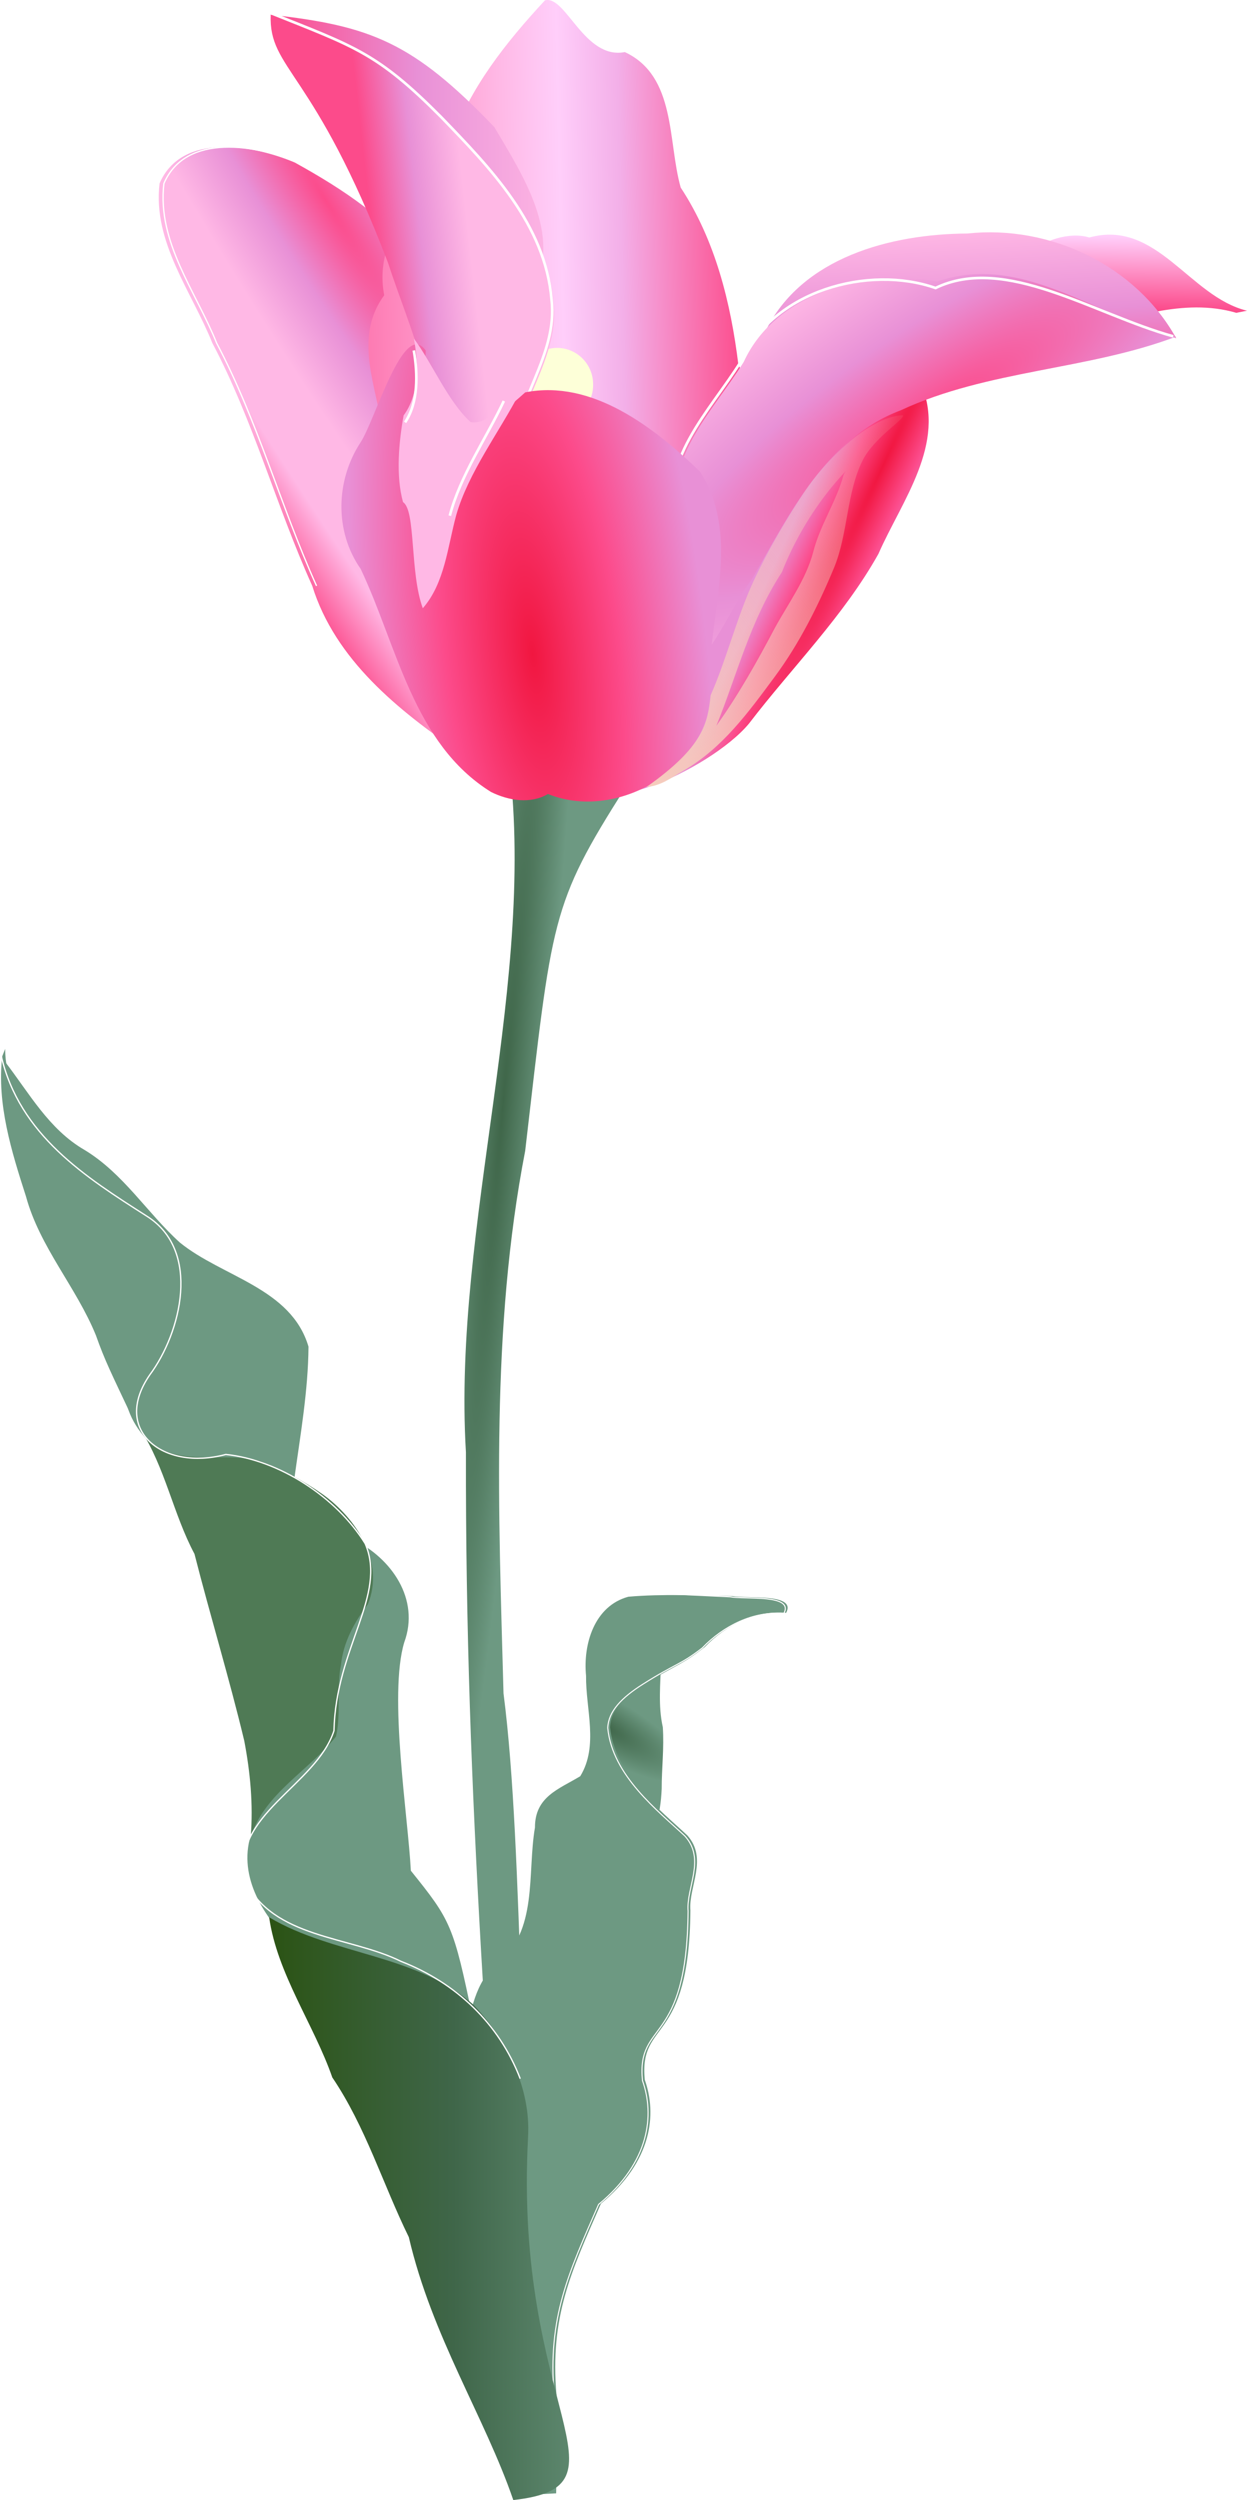
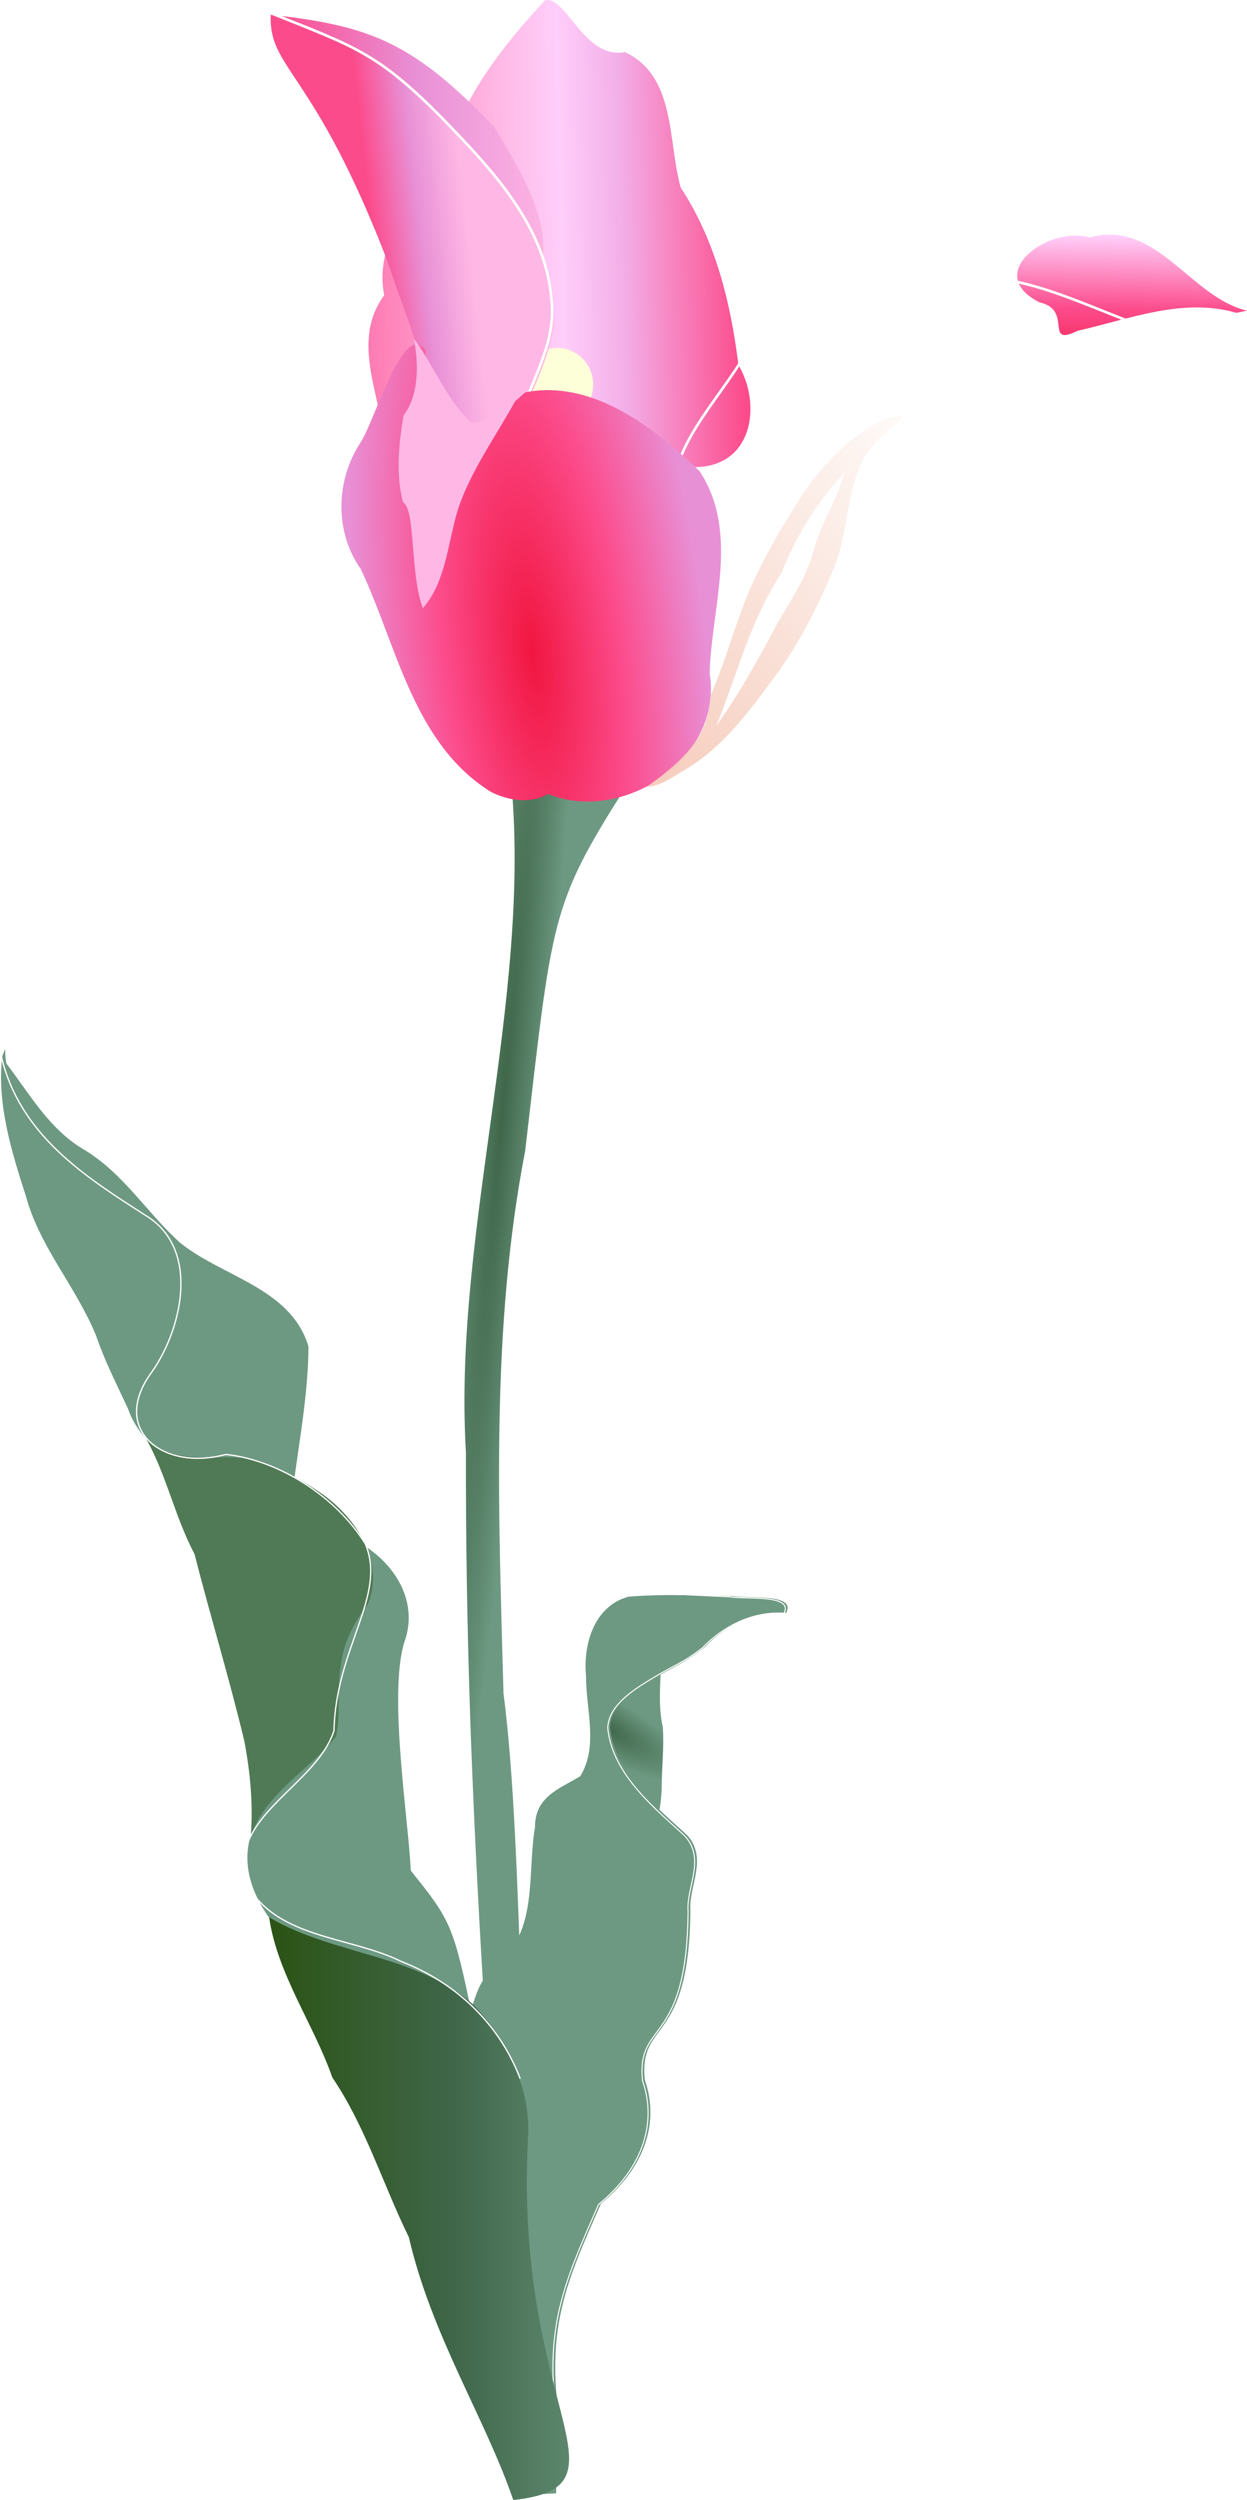
<svg xmlns="http://www.w3.org/2000/svg" xmlns:xlink="http://www.w3.org/1999/xlink" width="474.299" height="950.892">
  <defs>
    <filter id="filter8518">
      <feGaussianBlur id="feGaussianBlur8520" stdDeviation="0.685" />
    </filter>
    <filter id="filter8558">
      <feGaussianBlur id="feGaussianBlur8560" stdDeviation="0.576" />
    </filter>
    <filter id="filter6423">
      <feGaussianBlur id="feGaussianBlur6425" stdDeviation="0.557" />
    </filter>
    <filter id="filter6427">
      <feGaussianBlur id="feGaussianBlur6429" stdDeviation="0.53" />
    </filter>
    <filter id="filter3310">
      <feGaussianBlur id="feGaussianBlur3312" stdDeviation="0.604" />
    </filter>
    <filter id="filter6488">
      <feGaussianBlur id="feGaussianBlur6490" stdDeviation="0.557" />
    </filter>
    <filter id="filter6346">
      <feGaussianBlur id="feGaussianBlur6348" stdDeviation="1.338" />
    </filter>
    <filter id="filter6363">
      <feGaussianBlur id="feGaussianBlur6365" stdDeviation="1.368" />
    </filter>
    <filter id="filter6444">
      <feGaussianBlur id="feGaussianBlur6446" stdDeviation="0.947" />
    </filter>
    <filter id="filter7682">
      <feGaussianBlur id="feGaussianBlur7684" stdDeviation="0.886" />
    </filter>
    <filter id="filter8476">
      <feGaussianBlur id="feGaussianBlur8478" stdDeviation="0.443" />
    </filter>
    <filter id="filter7968">
      <feGaussianBlur id="feGaussianBlur7970" stdDeviation="0.442" />
    </filter>
    <filter id="filter8472">
      <feGaussianBlur id="feGaussianBlur8474" stdDeviation="0.334" />
    </filter>
    <filter id="filter7964">
      <feGaussianBlur id="feGaussianBlur7966" stdDeviation="0.388" />
    </filter>
    <filter id="filter8480">
      <feGaussianBlur id="feGaussianBlur8482" stdDeviation="0.535" />
    </filter>
    <filter id="filter8468">
      <feGaussianBlur id="feGaussianBlur8470" stdDeviation="0.939" />
    </filter>
    <filter id="filter8568">
      <feGaussianBlur id="feGaussianBlur8570" stdDeviation="0.63" />
    </filter>
    <filter id="filter4388">
      <feGaussianBlur id="feGaussianBlur4390" stdDeviation="1.523" />
    </filter>
    <filter id="filter6456">
      <feGaussianBlur id="feGaussianBlur6458" stdDeviation="1.096" />
    </filter>
    <radialGradient r="7.755" fy="828.358" fx="924.619" cy="828.358" cx="924.619" gradientTransform="matrix(-1.434, 2.501, -8.613, -4.939, 8690.09, 2435.32)" gradientUnits="userSpaceOnUse" id="radialGradient8552" xlink:href="#linearGradient7686" />
    <radialGradient gradientUnits="userSpaceOnUse" gradientTransform="matrix(0.689, 0.097, -1.718, 12.259, 1326.91, -10170.3)" r="39.66" fy="930.311" fx="893.664" cy="930.311" cx="893.664" id="radialGradient8500" xlink:href="#linearGradient8074" />
    <radialGradient r="19.996" fy="786.642" fx="525.493" cy="786.642" cx="525.493" gradientTransform="matrix(0.996, 0.087, -1.869, 21.509, 1386.82, -16329.9)" gradientUnits="userSpaceOnUse" id="radialGradient6492" xlink:href="#linearGradient7686" />
    <radialGradient gradientUnits="userSpaceOnUse" gradientTransform="matrix(0.996, 0.087, -1.869, 21.509, 1472.26, -16293.1)" r="19.996" fy="786.642" fx="525.493" cy="786.642" cx="525.493" id="radialGradient8141" xlink:href="#linearGradient7686" />
    <radialGradient gradientUnits="userSpaceOnUse" gradientTransform="matrix(-1.969, 1.204, -8.262, -13.519, 5579.87, 5480.91)" r="38.515" fy="470.683" fx="795.983" cy="470.683" cx="795.983" id="radialGradient4311" xlink:href="#linearGradient4267" />
    <linearGradient id="linearGradient4221">
      <stop stop-color="#ffcefa" id="stop4223" offset="0" />
      <stop stop-color="#fc4b8b" offset="0.5" id="stop4229" />
      <stop stop-color="#f11640" id="stop4225" offset="1" />
    </linearGradient>
    <linearGradient y2="1.268" x2="0.637" y1="0.146" x1="0.681" id="linearGradient4227" xlink:href="#linearGradient4221" />
    <radialGradient gradientUnits="userSpaceOnUse" gradientTransform="matrix(4.322, -9.32, 0.581, 0.269, -4070.77, 8827.97)" r="34.4" fy="559.712" fx="944.342" cy="559.712" cx="944.342" id="radialGradient4285" xlink:href="#linearGradient4287" />
    <linearGradient id="linearGradient4323">
      <stop stop-color="#fc4b8b" id="stop4335" offset="0" />
      <stop stop-color="#f3afe8" offset="0.25" id="stop5361" />
      <stop stop-color="#ffcefa" id="stop5363" offset="0.375" />
      <stop stop-color="#ffb8e5" offset="0.5" id="stop4329" />
      <stop stop-color="#fc4b8b" id="stop4331" offset="1" />
    </linearGradient>
    <linearGradient y2="0.387" x2="-0.202" y1="0.354" x1="0.945" id="linearGradient4321" xlink:href="#linearGradient4323" />
    <linearGradient id="linearGradient5332">
      <stop stop-color="#c19f60" id="stop5334" offset="0" />
      <stop stop-color="#f7e4aa" offset="0.5" id="stop5340" />
      <stop stop-color="#fdffd8" id="stop5336" offset="1" />
    </linearGradient>
    <radialGradient gradientUnits="userSpaceOnUse" gradientTransform="matrix(3.687, -0.426, 0.217, 1.744, -2298.67, -1001.75)" r="8.416" fy="501.611" fx="543.007" cy="501.611" cx="543.007" id="radialGradient5338" xlink:href="#linearGradient5332" />
    <linearGradient y2="-0" x2="0.708" y1="0.862" x1="0.823" id="linearGradient4237" xlink:href="#linearGradient4231" />
    <linearGradient id="linearGradient4267">
      <stop stop-color="#fc4b8b" offset="0" id="stop4269" />
      <stop stop-color="#e890d6" id="stop4275" offset="0.25" />
      <stop stop-color="#ffb8e5" id="stop4271" offset="0.5" />
      <stop stop-color="#ffb8e5" offset="0.75" id="stop4313" />
      <stop stop-color="#fc4b8b" offset="1" id="stop4273" />
    </linearGradient>
    <radialGradient gradientUnits="userSpaceOnUse" gradientTransform="matrix(-1.171, -1.765, 6.373, -4.227, -1649, 3968.31)" r="62.394" fy="494.173" fx="976.355" cy="494.173" cx="976.355" id="radialGradient4265" xlink:href="#linearGradient4267" />
    <linearGradient y2="0.489" x2="1" y1="0.489" x1="-0" id="linearGradient4359" xlink:href="#linearGradient4231" />
    <linearGradient id="linearGradient4231">
      <stop stop-color="#fc4b8b" id="stop4233" offset="0" />
      <stop stop-color="#e890d6" offset="0.5" id="stop4247" />
      <stop stop-color="#ffb8e5" id="stop4235" offset="1" />
    </linearGradient>
    <linearGradient y2="0.322" x2="0.668" y1="0.387" x1="0.35" id="linearGradient4343" xlink:href="#linearGradient4231" />
    <linearGradient id="linearGradient4287">
      <stop stop-color="#f11640" offset="0" id="stop4289" />
      <stop stop-color="#fc4b8b" id="stop4291" offset="0.5" />
      <stop stop-color="#e890d6" offset="1" id="stop4293" />
    </linearGradient>
    <radialGradient gradientUnits="userSpaceOnUse" gradientTransform="matrix(1.434, -0.16, 0.528, 4.724, -1325.5, -2196.49)" r="45.986" fy="546.906" fx="864.237" cy="546.906" cx="864.237" id="radialGradient4303" xlink:href="#linearGradient4287" />
    <linearGradient id="linearGradient5366">
      <stop stop-color="#f11640" offset="0" id="stop5368" />
      <stop stop-color="#e890d6" id="stop5370" offset="0.5" />
      <stop stop-color="#ffb8e5" offset="1" id="stop5372" />
    </linearGradient>
    <radialGradient gradientUnits="userSpaceOnUse" gradientTransform="matrix(1.559, -1.84, 3.926, 3.328, -3003.66, 146.019)" r="14.666" fy="502.33" fx="849.765" cy="502.33" cx="849.765" id="radialGradient5364" xlink:href="#linearGradient5366" />
    <linearGradient id="linearGradient6376">
      <stop stop-color="#f6ccbc" offset="0" id="stop6384" />
      <stop stop-color="#fb77b1" stop-opacity="0" id="stop6380" offset="1" />
    </linearGradient>
    <radialGradient gradientUnits="userSpaceOnUse" gradientTransform="matrix(6.442, -3.29918e-06, 5.22728e-06, 10.206, -5085.04, -5541.91)" r="12.695" fy="589.815" fx="843.543" cy="589.815" cx="843.543" id="radialGradient6386" xlink:href="#linearGradient6376" />
    <radialGradient gradientUnits="userSpaceOnUse" gradientTransform="matrix(1.743, -0.664, 5.079, 13.333, -4963.03, -8386.43)" r="36.791" fy="731.695" fx="814.188" cy="731.695" cx="814.188" id="radialGradient8094" xlink:href="#linearGradient7686" />
    <linearGradient id="linearGradient7686">
      <stop stop-color="#3f6649" id="stop7688" offset="0" />
      <stop stop-color="#6d9982" offset="0.5" id="stop7694" />
      <stop stop-color="#6d9982" id="stop7690" offset="1" />
    </linearGradient>
    <radialGradient gradientUnits="userSpaceOnUse" gradientTransform="matrix(1.936, -0.403, 2.461, 11.812, -3512, -8510.83)" r="28.471" fy="843.102" fx="877.306" cy="843.102" cx="877.306" id="radialGradient7972" xlink:href="#linearGradient7686" />
    <radialGradient gradientUnits="userSpaceOnUse" gradientTransform="matrix(2.334, -0.906, 3.338, 8.598, -4068.54, -4584.9)" r="21.923" fy="697.091" fx="769.59" cy="697.091" cx="769.59" id="radialGradient8072" xlink:href="#linearGradient8074" />
    <linearGradient id="linearGradient7696">
      <stop stop-color="#2b5314" id="stop7698" offset="0" />
      <stop stop-color="#4f7a55" id="stop7700" offset="1" />
    </linearGradient>
    <radialGradient gradientUnits="userSpaceOnUse" gradientTransform="matrix(1.134, -0.575, 2.997, 5.913, -3111.06, -3250.44)" r="28.212" fy="778.774" fx="829.583" cy="778.774" cx="829.583" id="radialGradient8132" xlink:href="#linearGradient7696" />
    <linearGradient id="linearGradient8074">
      <stop stop-color="#2b5314" offset="0" id="stop8076" />
      <stop stop-color="#3f6649" id="stop8080" offset="0.5" />
      <stop stop-color="#6d9982" offset="1" id="stop8078" />
    </linearGradient>
    <linearGradient y2="0.504" x2="1" y1="0.504" x1="0.001" id="linearGradient8110" xlink:href="#linearGradient8074" />
    <linearGradient id="linearGradient4344">
      <stop stop-color="#f6ccbc" id="stop4346" offset="0" />
      <stop stop-color="#f6ccbc" stop-opacity="0" id="stop4348" offset="1" />
    </linearGradient>
    <linearGradient y2="-0.178" x2="1" y1="1" x1="-0" id="linearGradient4350" xlink:href="#linearGradient4344" />
  </defs>
  <g>
    <title>Layer 1</title>
    <g id="layer1">
      <g id="g6839">
        <path fill="url(#radialGradient8552)" fill-rule="evenodd" stroke-width="1px" d="m251.423,632.074c-0.192,8.274 -1.163,16.675 0.681,24.84c0.536,7.823 -0.443,15.643 -0.423,23.467c-0.241,5.026 -0.835,10.13 -2.787,14.81l-7.794,-2.503l-11.211,-18.9l-0.874,-30.611c4.395,-7.289 12.07,-11.595 20.508,-11.686c0.634,0.192 1.249,0.452 1.901,0.582z" id="path8492" />
        <path fill="url(#radialGradient8500)" fill-rule="evenodd" stroke-width="1px" filter="url(#filter8518)" d="m211.667,911.005c-2.574,-29.941 5.534,-46.845 16.898,-72.838c19.588,-16.185 21.301,-34.092 16.682,-47.111c-2.247,-23.343 16.939,-12.51 17.355,-64.452c-0.742,-8.982 6.761,-19.67 -1.176,-28.521c-10.115,-9.517 -27.639,-22.914 -29.386,-41.154c0.271,-6.374 5.198,-11.814 13.32,-16.601c12.817,-7.555 14.056,-7.17 22.681,-13.839c8.084,-8.428 19.524,-14.097 30.963,-13.043c4.097,-7.544 -14.904,-5.308 -20.364,-6.378c-13.192,-0.193 -26.606,-0.889 -39.66,0.252c-12.96,3.523 -17.255,18.093 -16.073,30.07c-0.156,12.649 4.855,26.648 -2.212,38.199c-8.076,4.89 -17.252,7.724 -17.225,19.523c-3.016,17.53 1.324,39.366 -14.418,51.964c-8.34,6.425 -9.957,18.392 -12.37,28.154c-4.595,27.193 2.007,54.494 2.188,81.746c4.595,16.47 -1.109,35.872 9.416,50.457c5.924,6.485 15.669,5.46 23.382,3.571z" id="path8488" />
        <path fill="none" fill-rule="evenodd" stroke="#ffffff" stroke-width="0.4" stroke-miterlimit="4" filter="url(#filter8568)" d="m210.781,911.291c-2.574,-29.941 5.534,-46.845 16.898,-72.838c19.588,-16.185 21.301,-34.092 16.682,-47.111c-2.247,-23.343 16.939,-12.51 17.355,-64.451c-0.742,-8.982 6.761,-19.67 -1.176,-28.521c-10.115,-9.517 -27.639,-22.914 -29.386,-41.154c0.271,-6.374 5.356,-11.556 13.32,-16.601c12.817,-8.119 14.056,-7.17 22.681,-13.839c8.084,-8.428 19.524,-14.097 30.963,-13.044c4.097,-7.544 -14.904,-5.308 -20.364,-6.378l-34.682,-1.637" id="path8502" />
      </g>
      <g fill="url(#radialGradient8141)" transform="matrix(1.57, 0, 0, 1.57, -499.41, -578.213)" id="g6421">
        <path fill="url(#radialGradient6492)" fill-rule="evenodd" stroke-width="1px" filter="url(#filter8558)" d="m452.832,972.326l-9.657,0.508c-6.365,-100.856 -12.357,-167.091 -12.203,-252.723c-3.317,-55.279 17.654,-114.543 10.169,-169.409l28.464,8.387c-18.145,28.59 -17.698,31.48 -24.275,88.011c-8.386,43.317 -6.434,87.604 -5.251,131.431c5.098,39.394 3.252,104.561 9.845,160.733c1.731,10.931 3.186,21.969 2.908,33.062z" id="path6408" />
      </g>
      <g id="g6844">
        <path fill="url(#radialGradient8094)" fill-rule="evenodd" stroke-width="1px" filter="url(#filter8476)" d="m1.826,403.709c9.249,11.989 16.759,25.836 30.33,33.672c14.794,8.954 23.767,23.92 36.267,35.231c16.165,13.126 42.313,17.245 48.917,39.592c-0.128,16.755 -3.099,33.663 -5.408,50.337c-11.772,8.77 -27.034,-0.421 -39.193,-3.93c-15.528,-5.393 -30.521,-22.024 -23.456,-39.238c3.891,-14.061 10.477,-30.038 3.089,-44.075c-11.222,-15.434 -26.232,-27.898 -41.517,-39.26c-5.204,-10.06 -6.111,-21.541 -9.028,-32.329z" id="path6435" />
        <path fill="url(#radialGradient7972)" fill-rule="evenodd" stroke-width="1.284px" filter="url(#filter7968)" d="m134.372,585.574c14.497,7.054 25.439,22.649 19.387,39.094c-6.03,20.028 1.479,66.446 2.507,86.854c15.232,18.952 16.222,20.698 23.605,56.478c13.846,16.816 -15.685,-9.974 -27.95,-12.678c-16.148,4.393 -31.549,-3.403 -41.275,-16.338c-11.16,-10.797 -20.593,-26.431 -14.78,-42.353c5.561,-27.628 19.699,-52.406 28.291,-79.057c7.17,-8.88 12.225,-20.4 10.215,-32.001z" id="path6437" />
        <path fill="url(#radialGradient8072)" fill-rule="evenodd" stroke-width="1px" filter="url(#filter8472)" d="m1.958,398.943c0.089,20.75 16.845,34.715 30.625,47.65c10.37,13.596 31.788,18.015 36.176,35.647c3.02,16.365 -16.652,41.992 -18.137,57.641c-8.488,-18.001 -10.668,-22.192 -14.132,-31.966c-7.456,-18.35 -21.355,-33.517 -26.611,-52.861c-5.505,-17.084 -11.125,-35.173 -9.036,-53.262l1.116,-2.848l0,0z" id="path6431" />
        <path fill="url(#radialGradient8132)" fill-rule="evenodd" stroke-width="1px" filter="url(#filter7964)" d="m53.303,543.509c9.53,14.604 12.528,32.275 20.67,47.537c6.022,23.639 13.252,47.344 18.93,71.059c2.28,11.963 3.446,24.214 2.465,36.382c5.694,-16.725 22.009,-24.897 32.433,-38.007c1.985,-8.862 0.127,-18.257 1.885,-27.265c0.899,-8.593 5.104,-16.301 10.226,-23.007c6.59,-16.013 -4.437,-32.771 -17.27,-41.917c-7.309,-5.113 -15.295,-9.422 -23.608,-12.568c-13.916,-3.858 -30.63,2.545 -42.574,-7.668c-1.352,-1.274 -2.463,-2.818 -3.157,-4.546z" id="path6429" />
        <path fill="url(#linearGradient8110)" fill-rule="evenodd" stroke-width="1px" stroke-opacity="0.647" filter="url(#filter8480)" d="m102.378,729.249c24.324,14.497 56.234,13.951 77.949,33.487c12.487,13.317 21.543,31.354 20.538,49.938c-5.616,103.639 41.617,133.005 -5.632,138.219c-10.792,-31.465 -30.947,-62.182 -39.734,-99.989c-9.889,-20.151 -16.435,-42.022 -29.105,-60.743c-6.992,-20.125 -20.978,-39.431 -24.017,-60.913z" id="path6439" />
        <path fill="none" fill-opacity="0.647" fill-rule="evenodd" stroke="#ffffff" stroke-width="0.5" stroke-miterlimit="4" filter="url(#filter8468)" d="m0.393,401.319c6.933,30.507 32.353,46.482 55.355,61.187c21.049,13.172 13.022,44.528 1.259,60.367c-14.712,21.234 5.077,36.722 28.891,30.328c20.224,2.111 41.975,16.114 52.994,33.912c8.47,19.706 -11.202,39.502 -11.867,71.184c-6.766,20.775 -39.322,32.023 -33.888,56.839c10.811,22.317 39.679,21.121 59.409,30.878c20.922,8.138 37.228,23.6 45.326,44.621" id="path8351" />
      </g>
      <g id="g6776">
-         <path fill="url(#radialGradient4311)" fill-rule="evenodd" stroke-width="1px" filter="url(#filter6423)" d="m174.939,286.242c-23.415,-16.075 -47.424,-35.229 -56.182,-63.44c-13.712,-30.343 -22.378,-62.834 -37.99,-92.32c-7.882,-19.67 -22.73,-38.361 -20.078,-60.713c8.38,-19.618 35.68,-14.613 51.441,-7.948c18.289,10.104 36.529,22.046 48.73,39.229l12.935,182.675l1.144,2.518l0,0z" id="path2222" />
        <path fill="url(#linearGradient4227)" fill-rule="evenodd" stroke-width="1px" d="m474.299,118.18c-22.034,-5.356 -34.146,-34.867 -59.977,-27.857c-15.215,-4.601 -40.888,13.631 -18.908,24.69c12.967,2.813 1.419,17.204 14.491,10.793c19.657,-4.449 40.067,-12.734 60.344,-6.819l4.05,-0.807l0,0z" id="path2224" />
-         <path fill="url(#radialGradient4285)" fill-rule="evenodd" stroke-width="1px" d="m350.222,145.752c9.96,22.98 -7.27,44.737 -16.103,64.911c-13.28,23.741 -32.797,43.06 -49.224,64.526c-15.043,18.204 -66.27,40.282 -55.675,15.687l40.003,-93.052l46.634,-32.263l34.365,-19.81z" id="path2220" />
        <path fill="url(#linearGradient4321)" fill-rule="evenodd" stroke-width="1px" filter="url(#filter6427)" d="m146.054,177.921c19.947,2.426 41.786,17.484 60.775,4.025c15.174,-15.822 41.625,18.324 56.668,-4.284c22.599,0.448 26.507,-23.381 17.349,-38.891c-2.878,-23.549 -8.761,-47.368 -21.93,-67.416c-4.998,-17.537 -1.646,-42.394 -21.263,-51.543c-15.436,3.001 -22.505,-21.855 -30.39,-19.676c-14.911,16.095 -28.668,33.396 -35.924,54.311c-10.35,18.052 -29.685,34.929 -25.2,57.842c-14.782,20.198 2.752,43.826 -0.084,65.633z" id="path2210" />
        <path fill="url(#radialGradient5338)" filter="url(#filter3310)" id="path4361" d="m225.592,146.303a13.691,13.855 0 1 1 -27.381,0a13.691,13.855 0 1 1 27.381,0z" />
-         <path fill="url(#linearGradient4237)" fill-rule="evenodd" stroke-width="1px" d="m447.382,128.684c-15.387,-27.812 -48.163,-43.237 -79.437,-39.869c-28.998,0.167 -63.047,9.003 -76.821,37.226c-12.53,10.451 2.761,20.253 9.442,6.853c18.038,-9.932 41.209,27.683 53.416,-2.615c4.077,-5.781 18.488,-7.938 12.611,2.789c13.503,-17.726 36.251,-5.623 50.053,-1.297c9.692,-3.452 20.667,-7.728 30.736,-3.086z" id="path2208" />
-         <path fill="url(#radialGradient4265)" fill-rule="evenodd" stroke-width="1px" d="m447.382,128.027c-30.863,-7.827 -59.05,-32.045 -90.977,-20.918c-25.799,-4.965 -61.105,3.442 -73.54,30.573c-11.589,18.682 -32.161,38.488 -23.94,61.114c1.14,7.609 4.723,5.934 -2.782,12.857c-9.062,7.476 5.045,14.055 1.534,14.944c-7.131,10.271 13.273,18.256 3.134,28.658c10.154,-5.363 16.87,-24.097 25.105,-34.814c14.351,-24.718 28.068,-53.641 56.691,-64.387c33.145,-15.404 70.924,-15.241 104.775,-28.027z" id="path2206" />
        <path fill="url(#linearGradient4359)" fill-rule="evenodd" stroke-width="1px" d="m102.889,5.592c38.073,4.211 54.214,10.471 85.155,42.773c10.689,18.214 25.99,40.993 14.546,62.242c-17.091,15.83 -21.976,-23.723 -34.004,-31.037c1.346,-20.315 -26.636,-18.472 -25.561,-40.029c-7.266,-14.373 -26.746,-16.268 -36.318,-29.346c-1.505,-1.726 -2.689,-2.609 -3.818,-4.603z" id="path2216" />
-         <path fill="none" fill-rule="evenodd" stroke="#ffffff" stroke-width="0.5" stroke-miterlimit="4" filter="url(#filter6488)" d="m120.403,222.842c-13.713,-30.343 -22.378,-62.834 -37.99,-92.321c-7.882,-19.67 -22.73,-38.361 -20.078,-60.713c8.38,-19.618 35.68,-14.613 51.441,-7.948c18.289,10.104 36.529,22.046 48.73,39.229" id="path6432" />
+         <path fill="none" fill-rule="evenodd" stroke="#ffffff" stroke-width="0.5" stroke-miterlimit="4" filter="url(#filter6488)" d="m120.403,222.842c-13.713,-30.343 -22.378,-62.834 -37.99,-92.321c-7.882,-19.67 -22.73,-38.361 -20.078,-60.713c8.38,-19.618 35.68,-14.613 51.441,-7.948" id="path6432" />
        <path fill="url(#linearGradient4343)" fill-rule="evenodd" stroke-width="1px" d="m201.855,202.211c-15.197,0.661 -53.683,6.09 -39.457,-20.687c7.598,-27.899 -6.384,-55.555 -14.834,-81.642c-28.181,-73.59 -45.387,-73.228 -44.604,-94.255c32.717,13.049 41.293,15.453 65.497,39.784c18.829,19.484 39.63,40.92 42.057,69.428c2.56,21.408 -14.448,38.708 -14.744,59.88c-1.367,9.877 2.797,18.673 6.085,27.492z" id="path2212" />
        <path fill="none" fill-rule="evenodd" stroke="#ffffff" stroke-width="1px" filter="url(#filter6346)" d="m102.223,4.671c32.717,13.049 41.293,15.453 65.497,39.784c18.829,19.484 39.63,40.92 42.057,69.429c2.56,21.408 -14.448,38.708 -14.744,59.88" id="path5365" />
        <path fill="none" fill-rule="evenodd" stroke="#ffffff" stroke-width="1px" filter="url(#filter6363)" d="m446.248,127.925c-30.299,-8.391 -63.846,-31.199 -90.413,-18.379c-25.517,-8.915 -61.67,0.903 -74.104,28.034c-11.589,18.682 -32.161,38.488 -23.94,61.114" id="path6350" />
        <path fill="url(#radialGradient4303)" fill-rule="evenodd" stroke-width="1px" d="m208.42,301.997c28.826,11.631 66.822,-13.82 61.485,-46.02c0.789,-25.366 11.394,-53.488 -3.764,-76.698c-17.337,-16.695 -40.938,-35.093 -66.37,-30.039c-25.322,22.769 -12.186,1.043 -27.288,45.257c0.381,-21.969 -11.927,-39.35 -10.562,-61.148c-8.378,-12.161 -19.091,26.235 -24.776,34.91c-9.453,14.377 -9.98,33.878 0.044,48.137c13.899,29.35 19.948,66.427 49.579,84.834c6.615,3.281 14.973,4.692 21.652,0.767z" id="path2202" />
        <path fill="url(#radialGradient5364)" fill-rule="evenodd" stroke-width="1px" filter="url(#filter6444)" d="m160.812,231.344c-4.986,-13.513 -2.603,-37.178 -7.516,-40.357c-2.803,-10.022 -1.6,-22.893 0.221,-32.974c5.916,-7.995 5.733,-19.462 3.901,-29.244c6.86,9.144 12.962,23.976 21.602,31.788c9.055,1.159 10.557,-9.958 18.659,-11.224c-7.63,14.803 -19.521,30.324 -24.165,46.651c-3.246,11.852 -4.327,25.801 -12.703,35.36z" id="path5346" />
        <path fill="url(#radialGradient6386)" fill-rule="evenodd" stroke-width="1px" filter="url(#filter7682)" d="m224.302,304.889c-11.535,-3.046 -16.318,-2.134 -17.772,-6.769c-2.772,-8.832 -1.428,-62.216 -3.003,-64.564c-4.363,15.458 -1.488,49.514 -2.647,63.715c-0.335,4.097 -1.262,3.37 -17.185,1.875c10.884,8.707 27.88,5.881 40.607,5.743z" id="path5378" />
        <path fill="url(#linearGradient4350)" fill-rule="evenodd" stroke-width="1px" filter="url(#filter4388)" id="path3322" d="m245.873,299.349c5.756,-0.548 9.149,-3.379 14.192,-6.294c14.756,-8.531 24.559,-22.084 34.663,-35.731c9.334,-12.606 16.588,-27.151 22.505,-41.389c5.323,-12.808 4.703,-28.479 10.861,-40.808c4.379,-8.766 16.354,-15.825 15.318,-17.215c-13.447,0.563 -30.493,18.717 -37.091,28.649c-7.23,10.883 -14.265,22.791 -19.733,34.53c-6.197,13.303 -10.337,29.938 -16.29,43.343c-1.161,10.488 -2.426,19.365 -24.425,34.915zm75.795,-120.128c-10.195,10.681 -18.852,24.531 -24.274,38.397c-12.171,18.647 -17.01,39.012 -24.935,58.442c8.333,-11.624 15.598,-24.588 22.294,-37.286c5.112,-9.317 11.723,-18.312 14.518,-28.672c2.576,-10.37 8.794,-19.18 11.598,-29.498l0.351,-0.709l0.449,-0.674l0,0z" />
-         <path fill="none" fill-rule="evenodd" stroke="#ffffff" stroke-width="1px" filter="url(#filter6456)" d="m191.64,152.521c-6.489,13.847 -16.603,28.364 -20.553,43.636m-17.009,-35.517c5.032,-7.478 4.876,-18.205 3.318,-27.354" id="path6367" />
      </g>
    </g>
  </g>
</svg>